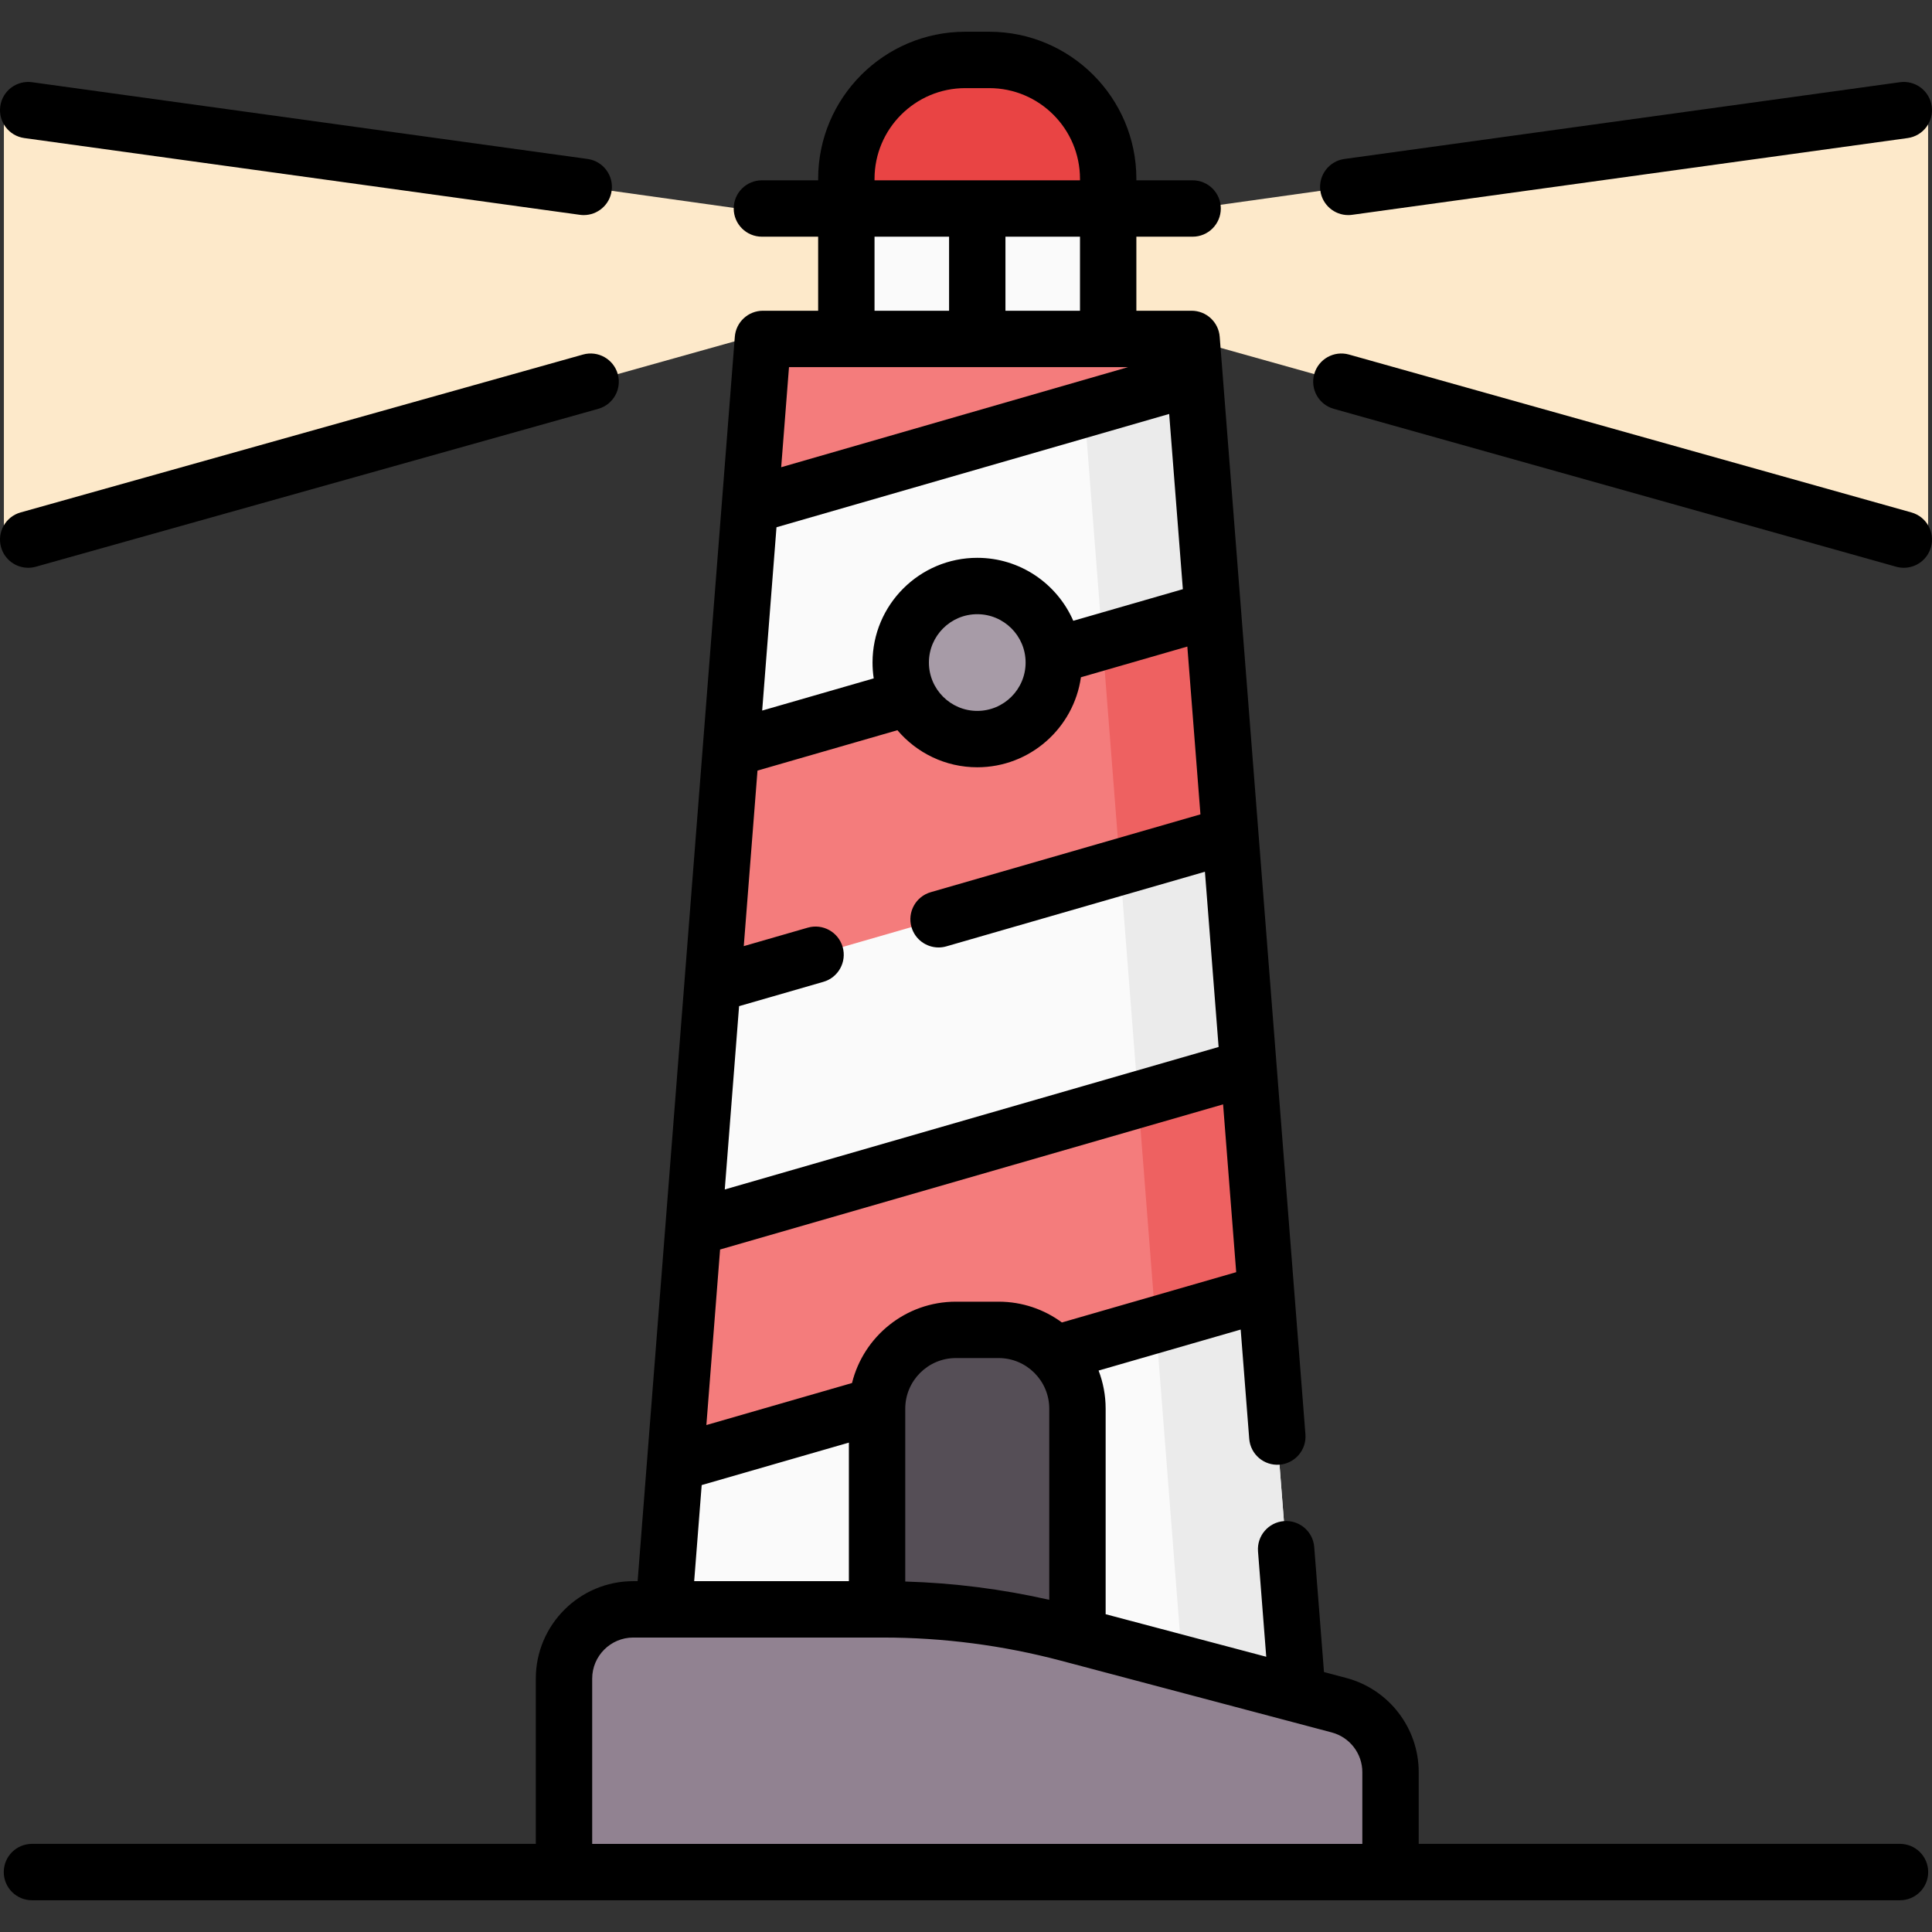
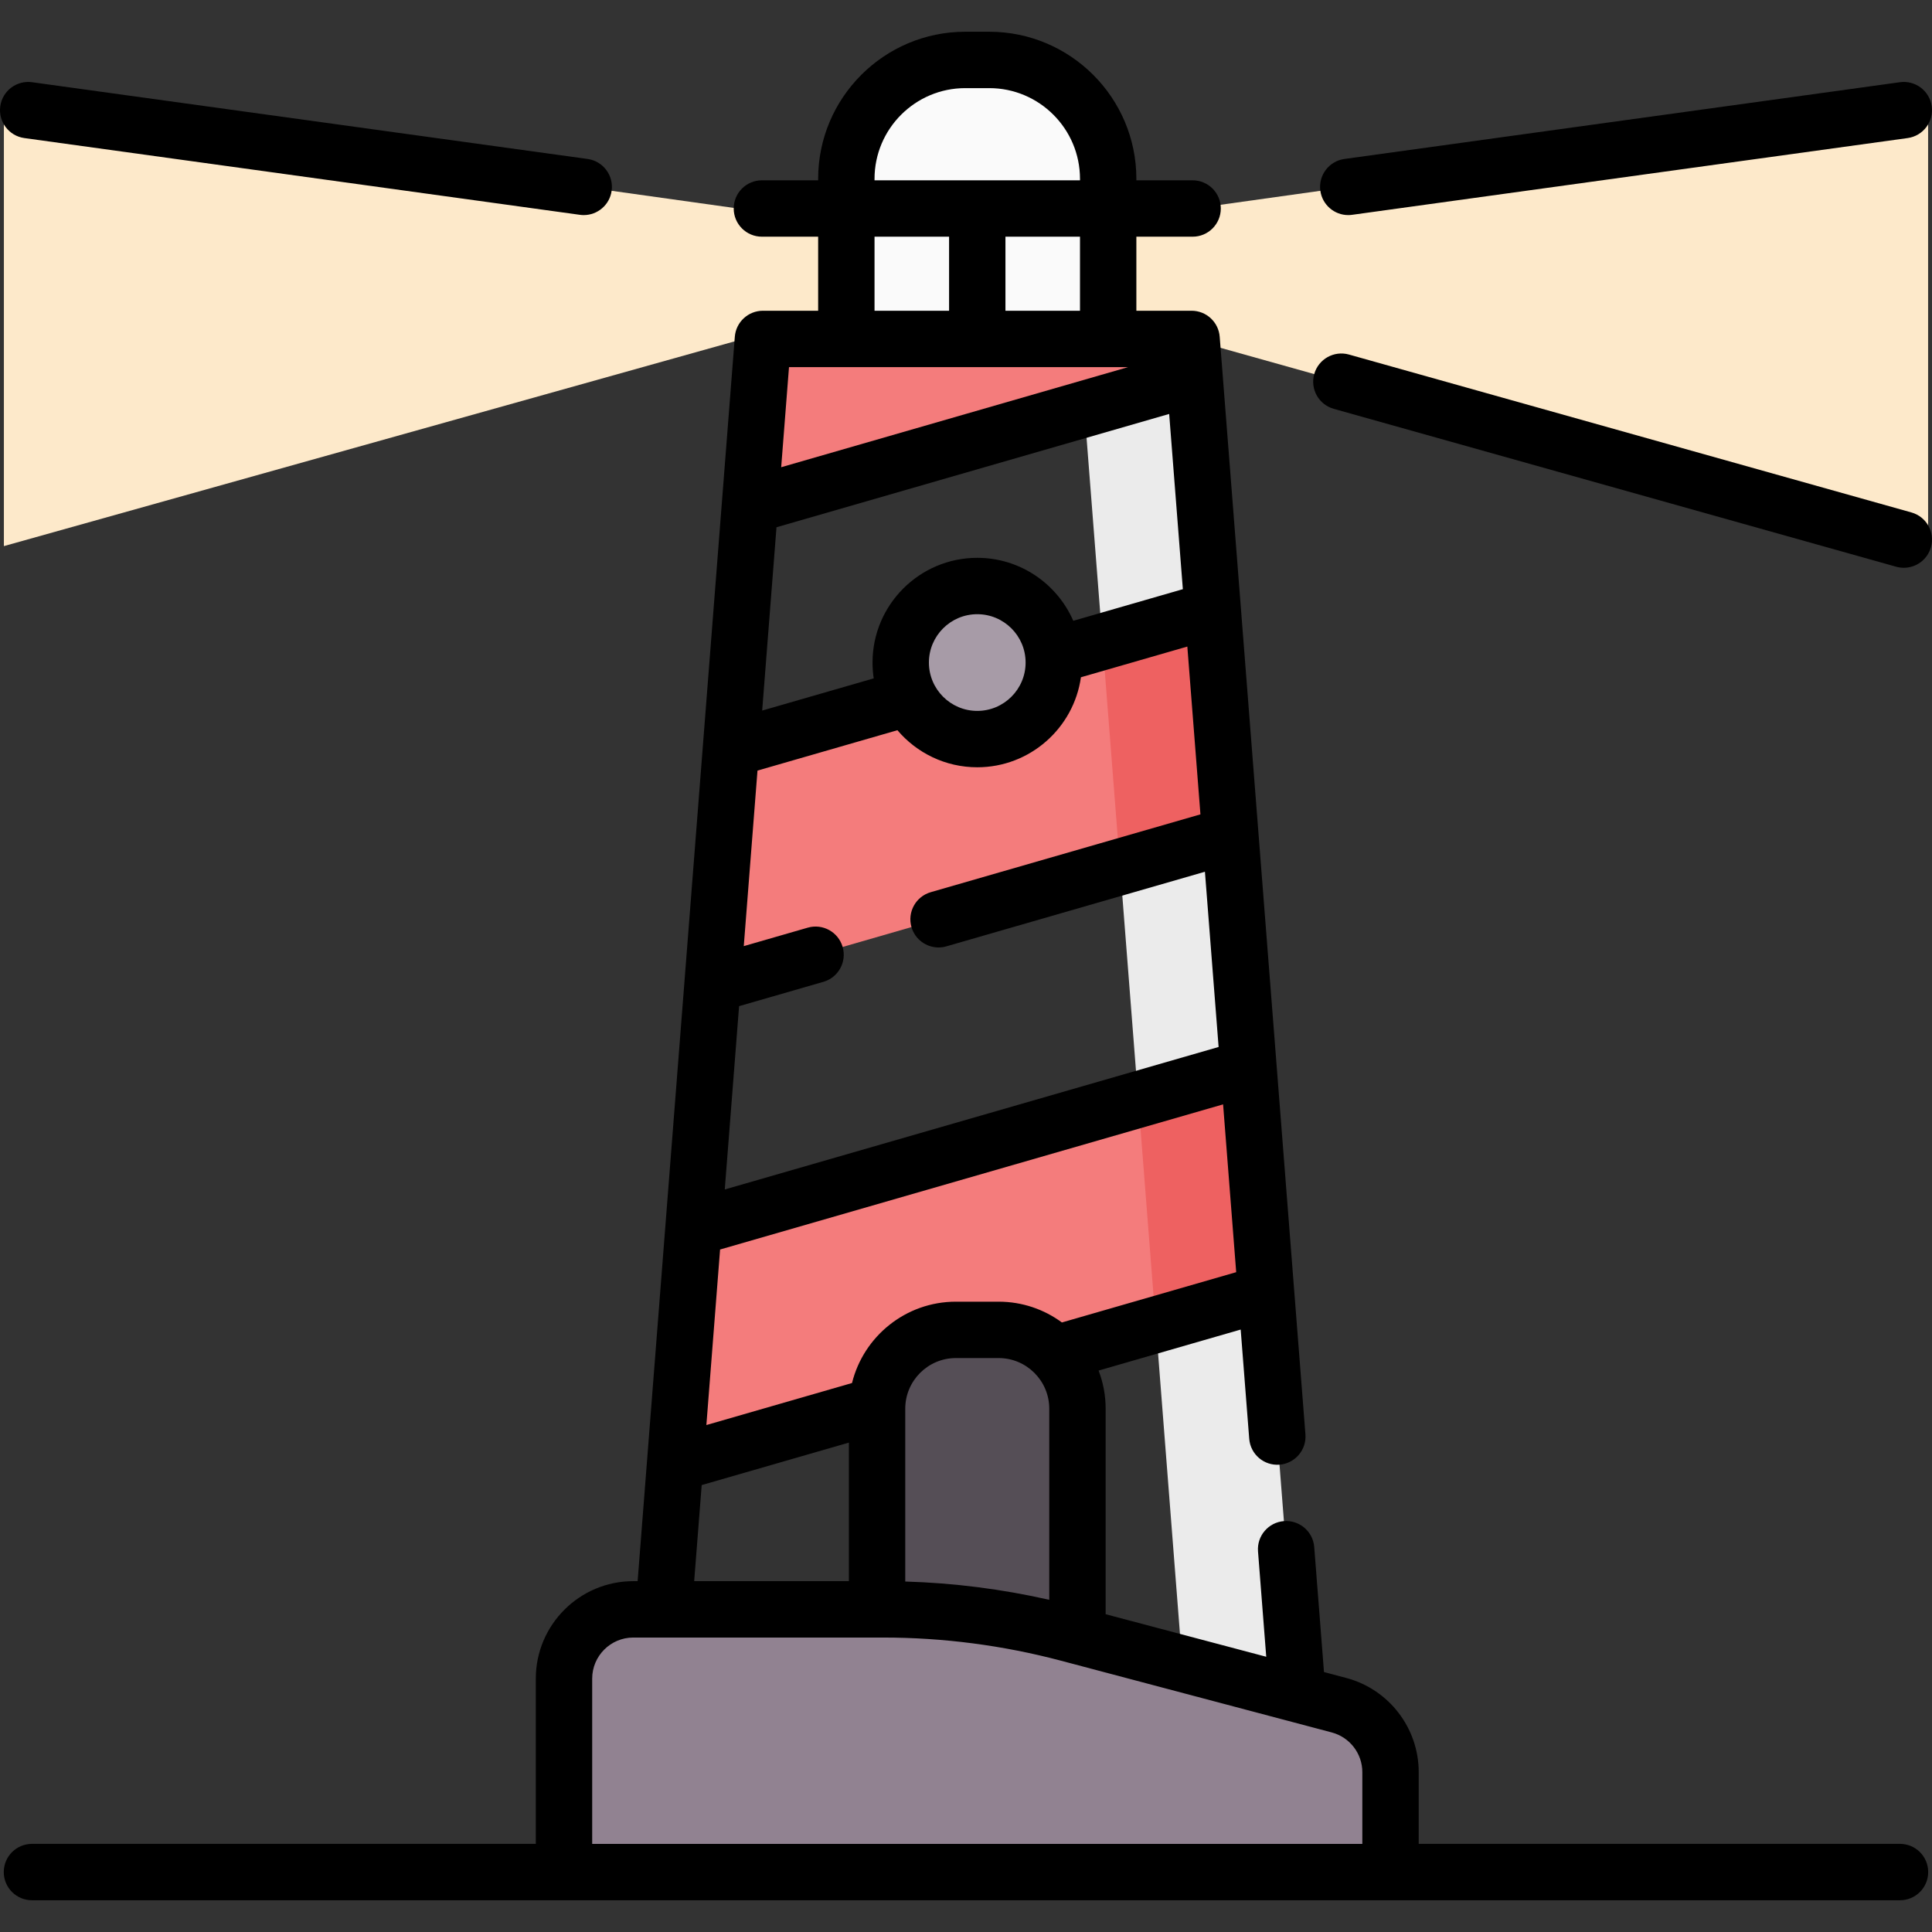
<svg xmlns="http://www.w3.org/2000/svg" id="Capa_1" height="512" viewBox="0 0 514.014 514.014" width="512">
  <rect x="0" y="0" width="514.014" height="514.014" fill="#333333" stroke="none" />
  <g>
-     <path d="m176.793 425.438 26.185-335.262h114.047l28.304 362.396" fill="#fafafa" />
    <path d="m345.329 452.572-28.304-362.396h-30l27.922 357.505z" fill="#ebebeb" />
    <path d="m1.035 28.109v117.183l216.748-60.735v-26.08z" fill="#fde9ca" />
    <path d="m512.978 28.109v117.183l-216.748-60.735v-26.08z" fill="#fde9ca" />
    <path d="m294.833 90.176h-69.663v-42.592c0-17.473 14.165-31.638 31.638-31.638h6.387c17.473 0 31.638 14.165 31.638 31.638z" fill="#fafafa" />
-     <path d="m294.833 55.311v-7.728c0-17.473-14.165-31.638-31.638-31.638h-6.387c-17.473 0-31.638 14.165-31.638 31.638v7.728z" fill="#e94444" />
    <g fill="#f47c7c">
      <path d="m327.335 222.176-4.68-59.912-4.833 1.394" />
      <path d="m321.995 223.717-132.431 38.211 4.895-62.675 123.363-35.595m-33.504 195.475 52.53-15.157-4.679-59.913-147.661 42.605-4.895 62.675 50.152-14.471" />
      <path d="m229.764 374.874 54.554-15.741" />
      <path d="m202.978 90.176-3.463 44.335 118.307-34.135-.797-10.2z" />
    </g>
    <ellipse cx="260.002" cy="176.273" fill="#a79ba7" rx="20.364" ry="20.364" transform="matrix(.16 -.987 .987 .16 44.357 404.681)" />
    <path d="m286.658 440.075h-53.312v-65.289c0-11.581 9.389-20.97 20.97-20.97h11.372c11.581 0 20.97 9.389 20.97 20.97z" fill="#554e56" />
    <path d="m365.24 498.191h-210.477c-2.602 0-4.712-2.109-4.712-4.712v-46.877c0-10.178 8.251-18.429 18.429-18.429h66.478c16.625 0 33.18 2.156 49.25 6.414l72.034 19.086c8.081 2.141 13.709 9.454 13.709 17.814v21.992c0 2.603-2.109 4.712-4.711 4.712z" fill="#918291" />
    <path d="m297.996 230.641 23.999-6.924-4.173-60.059-24.506 7.071z" fill="#ee6161" />
    <path d="m336.847 343.976-4.679-59.912-29.339 8.465 4.68 59.913z" fill="#ee6161" />
    <path d="" style="fill:none;stroke:#000;stroke-width:15;stroke-linecap:round;stroke-linejoin:round;stroke-miterlimit:10" />
    <path d="" style="fill:none;stroke:#000;stroke-width:15;stroke-linecap:round;stroke-linejoin:round;stroke-miterlimit:10" />
    <path d="m6.475 36.733 147.8 20.42c.348.048.694.072 1.036.072 3.687 0 6.901-2.72 7.42-6.475.566-4.103-2.3-7.889-6.403-8.456l-147.8-20.42c-4.105-.566-7.889 2.3-8.456 6.403-.566 4.103 2.3 7.889 6.403 8.456z" />
-     <path d="m7.498 151.061c.671 0 1.353-.091 2.031-.281l149.637-42.009c3.988-1.12 6.313-5.26 5.193-9.248s-5.26-6.314-9.248-5.194l-149.637 42.009c-3.988 1.12-6.313 5.26-5.193 9.248.929 3.31 3.939 5.475 7.217 5.475z" />
    <path d="m358.702 57.224c.342 0 .689-.023 1.036-.072l147.8-20.42c4.103-.567 6.97-4.353 6.403-8.456s-4.358-6.97-8.456-6.403l-147.8 20.42c-4.104.567-6.97 4.353-6.403 8.456.52 3.756 3.734 6.475 7.42 6.475z" />
    <path d="m508.539 136.338-149.637-42.009c-3.987-1.12-8.13 1.206-9.248 5.194-1.12 3.988 1.205 8.128 5.193 9.248l149.637 42.009c.678.19 1.36.281 2.031.281 3.277 0 6.288-2.165 7.217-5.475 1.12-3.988-1.205-8.128-5.193-9.248z" />
    <path d="m505.502 490.567h-128.05v-19.08c0-11.748-7.932-22.055-19.289-25.064l-5.913-1.567-2.598-33.268c-.323-4.129-3.929-7.214-8.061-6.893-4.13.323-7.216 3.932-6.894 8.061l2.189 28.029-42.727-11.321v-54.678c0-3.573-.668-6.991-1.875-10.145l37.804-10.908 2.27 29.057c.323 4.129 3.927 7.216 8.061 6.893 4.13-.323 7.216-3.932 6.894-8.061l-22.011-281.802c-.001-.019-.003-.038-.004-.057l-.794-10.172c-.306-3.904-3.562-6.916-7.478-6.916h-14.692v-19.702h14.965c4.143 0 7.5-3.358 7.5-7.5s-3.357-7.5-7.5-7.5h-14.965v-.39c0-21.581-17.557-39.138-39.138-39.138h-6.388c-21.581 0-39.137 17.557-39.137 39.138v.39h-14.964c-4.142 0-7.5 3.358-7.5 7.5s3.358 7.5 7.5 7.5h14.964v19.703h-14.692c-3.916 0-7.172 3.012-7.477 6.916l-25.858 331.081h-1.162c-14.297 0-25.929 11.632-25.929 25.929v43.966h-134.051c-4.142 0-7.5 3.358-7.5 7.5s3.358 7.5 7.5 7.5h497c4.143 0 7.5-3.358 7.5-7.5 0-4.143-3.358-7.501-7.5-7.501zm-226.344-115.781v50.848c-12.58-2.854-25.417-4.485-38.313-4.866v-45.982c0-7.427 6.042-13.47 13.47-13.47h11.371c7.429 0 13.472 6.043 13.472 13.47zm3.365-22.941c-4.719-3.472-10.54-5.529-16.836-5.529h-11.371c-13.345 0-24.57 9.231-27.637 21.642l-38.747 11.18 3.648-46.708c.021-.006.042-.007.063-.013l133.764-38.596 3.487 44.645zm28.538-241.712 3.641 46.62-29.153 8.412c-4.3-9.851-14.13-16.755-25.547-16.755-15.364 0-27.864 12.499-27.864 27.864 0 1.431.109 2.837.318 4.211l-29.677 8.563 3.809-48.77zm-38.196 66.14c0 7.093-5.771 12.864-12.863 12.864-7.093 0-12.864-5.771-12.864-12.864s5.771-12.864 12.864-12.864 12.863 5.771 12.863 12.864zm-71.333 28.74c.021-.006.042-.007.063-.014l37.165-10.724c5.115 6.026 12.737 9.86 21.242 9.86 14.035 0 25.672-10.432 27.582-23.948l28.31-8.169 3.487 44.645-71.752 20.703c-3.98 1.149-6.275 5.306-5.127 9.285.948 3.285 3.946 5.423 7.203 5.423.688 0 1.388-.095 2.083-.296l68.786-19.847 3.641 46.62-131.388 37.91 3.809-48.77 22.425-6.47c3.98-1.148 6.275-5.305 5.127-9.285-1.148-3.979-5.305-6.277-9.285-5.127l-17.02 4.911zm85.801-122.337h-19.831v-19.703h19.831zm-54.663-35.092c0-13.309 10.828-24.138 24.137-24.138h6.388c13.31 0 24.138 10.828 24.138 24.138v.39h-54.663zm0 15.389h19.832v19.703h-19.832zm-7.5 34.703h69.663 5.293l-92.291 26.629 2.08-26.629zm-38.485 297.434 39.161-11.299v36.862h-41.157zm-29.133 51.492c0-6.026 4.903-10.929 10.929-10.929h66.478c15.969 0 31.893 2.074 47.329 6.164l72.033 19.086c4.787 1.269 8.131 5.613 8.131 10.565v19.08h-204.9z" />
  </g>
</svg>